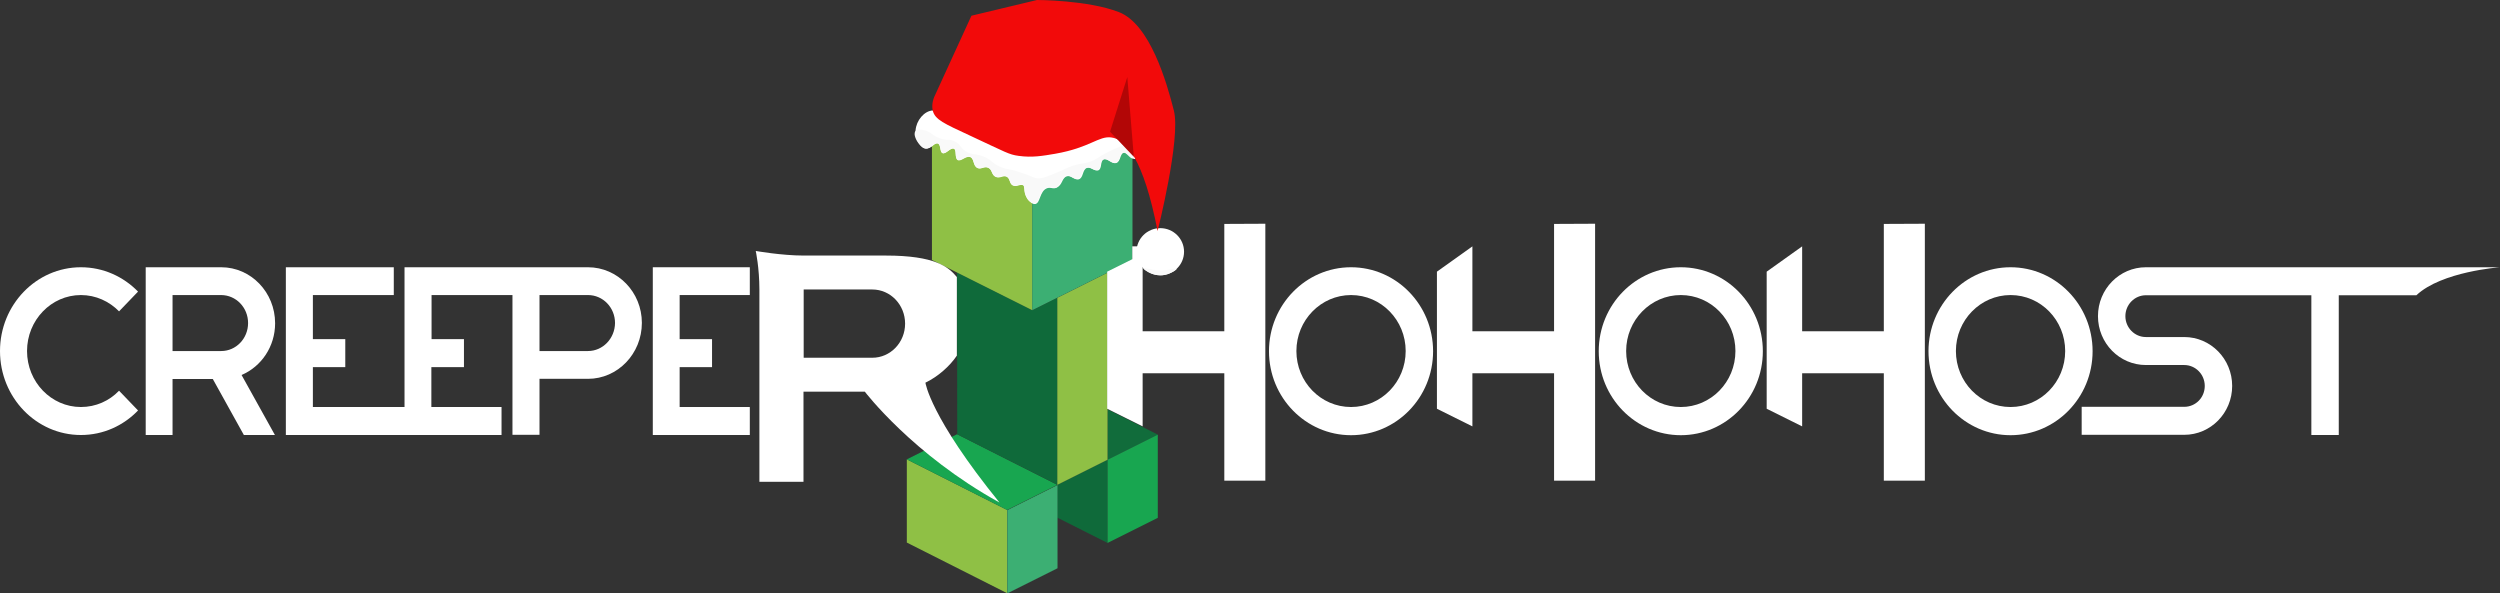
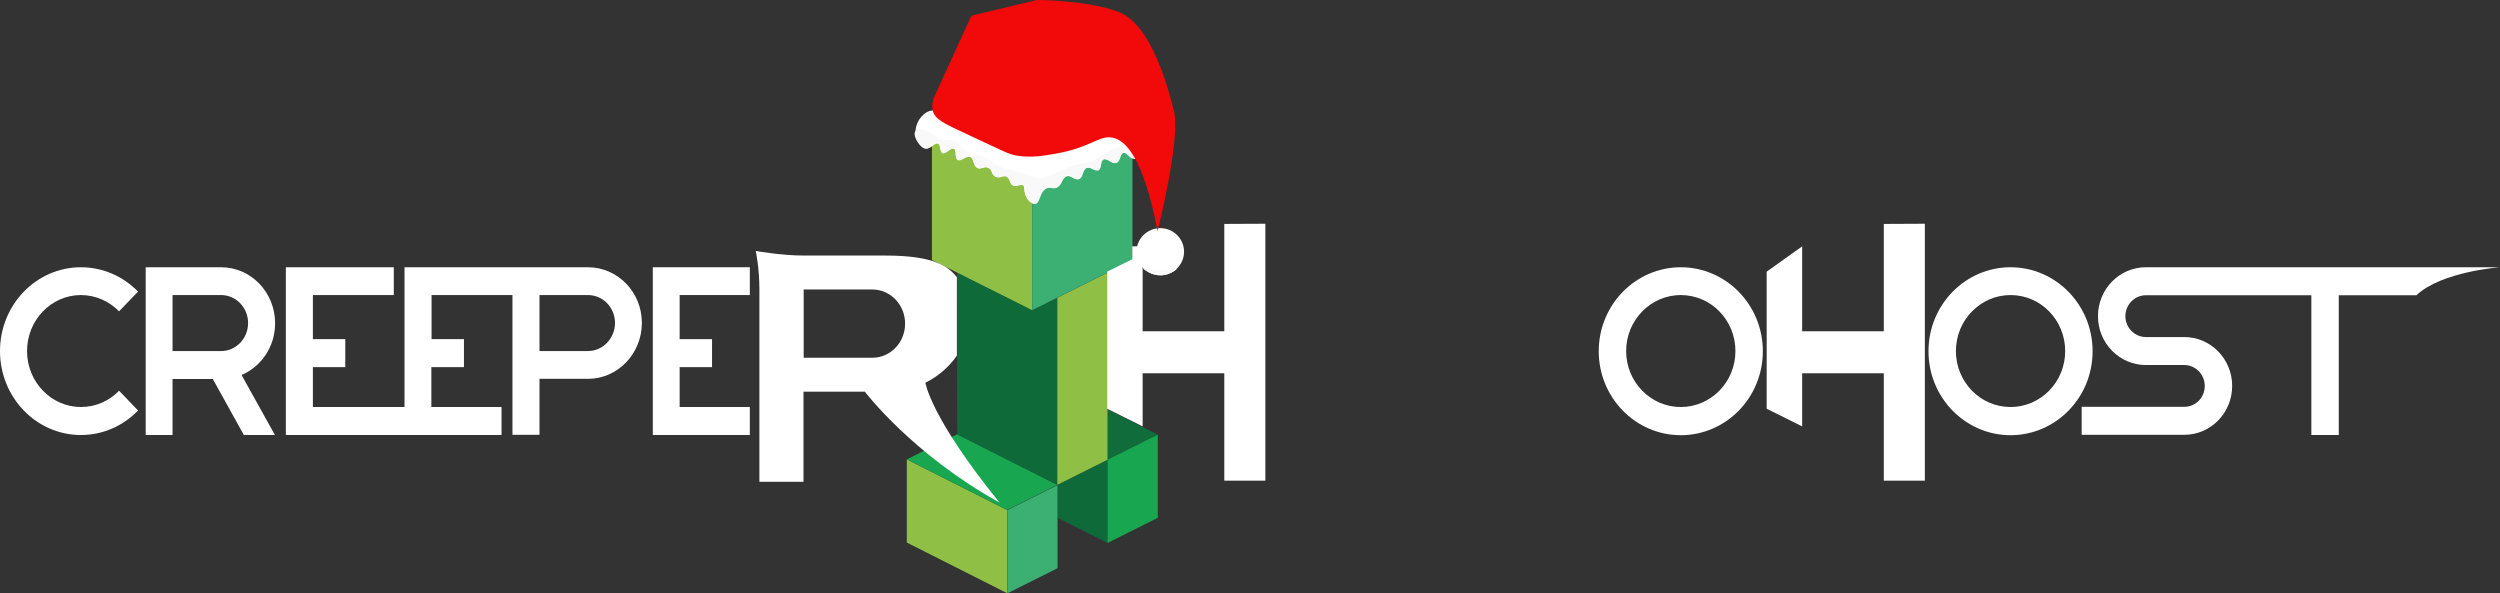
<svg xmlns="http://www.w3.org/2000/svg" xmlns:ns1="http://sodipodi.sourceforge.net/DTD/sodipodi-0.dtd" xmlns:ns2="http://www.inkscape.org/namespaces/inkscape" version="1.1" id="svg2" x="0px" y="0px" viewBox="0 0 1304 309.5" style="enable-background:new 0 0 1304 309.5;" xml:space="preserve">
  <rect x="0" y="0" width="1304" height="309.5" fill="#333333" stroke="none" />
  <style type="text/css">
	.st0{fill:#0F6A3A;}
	.st1{fill:#116C3B;}
	.st2{fill:#18A650;}
	.st3{fill:#8FC045;}
	.st4{fill:#3CAF73;}
	.st5{fill:#0C9648;}
	.st6{fill:#FFFFFF;}
	.st7{fill:#F9F9F9;}
	.st8{fill:#F20A0A;}
	.st9{fill:#B20606;}
</style>
  <ns1:namedview bordercolor="#666666" borderopacity="1" gridtolerance="10" guidetolerance="10" id="namedview46" ns2:current-layer="svg2" ns2:cx="599.98061" ns2:cy="183.86176" ns2:pageopacity="0" ns2:pageshadow="2" ns2:window-height="1027" ns2:window-maximized="1" ns2:window-width="1920" ns2:window-x="1912" ns2:window-y="-8" ns2:zoom="1" objecttolerance="10" pagecolor="#ffffff" showgrid="false">
	</ns1:namedview>
  <g>
    <path class="st0" d="M551.5,270l26.2,13.2v-43.4l-26.2,13.1V270z" />
    <path class="st1" d="M577.7,213.5v26.3l26.2-13.1L577.7,213.5z" />
    <path class="st2" d="M577.7,239.8l26.2-13.1v43.4l-26.2,13.1V239.8z" />
    <path class="st3" d="M473,239.6l52.3,26.4v43.4L473,283V239.6z" />
    <path class="st4" d="M525.4,266.1l26.2-13.1v43.4l-26.2,13.1V266.1z" />
    <path class="st2" d="M499.2,226.5l52.3,26.4L525.3,266L473,239.6L499.2,226.5z" />
    <path class="st0" d="M499.2,142.1l39.3,19.7l13.1-6.6v97.7l-52.3-26.4L499.2,142.1L499.2,142.1z" />
    <path class="st3" d="M551.5,155.3l26.2-13.1v97.6l-26.2,13.1V155.3z" />
    <path class="st3" d="M486.1,70.2v65.4l52.3,26.2V96.7L486.1,70.2z" />
    <path class="st4" d="M538.4,96.7l52.3-26.4v65.4l-52.3,26.1V96.7z" />
    <path class="st5" d="M538.4,43.8l-52.3,26.4l52.3,26.4l52.3-26.4L538.4,43.8z" />
  </g>
  <path id="path30" ns2:connector-curvature="0" class="st6" d="M638.6,116.8v56H596v-44.3h-5.4v6.7l-13.1,6.5v71.5l18.5,9.2  v-27.7h42.6v56H660v-134L638.6,116.8L638.6,116.8z" />
-   <path id="path32" ns2:connector-curvature="0" class="st6" d="M704.7,212.3c-15.8,0-28.5-13.1-28.5-29.2s12.8-29.2,28.5-29.2  c15.8,0,28.5,13.1,28.5,29.2C733.2,199.3,720.4,212.3,704.7,212.3z M704.7,139.4c-23.6,0-42.8,19.6-42.8,43.8s19.2,43.8,42.8,43.8  s42.8-19.6,42.8-43.8S728.3,139.4,704.7,139.4z" />
-   <path id="path30_1_" ns2:connector-curvature="0" class="st6" d="M810.6,116.8v56H768v-44.3l-18.5,13.2v71.5l18.5,9.2v-27.7  h42.6v56H832v-134L810.6,116.8L810.6,116.8z" />
  <path id="path32_1_" ns2:connector-curvature="0" class="st6" d="M876.7,212.3c-15.8,0-28.5-13.1-28.5-29.2  s12.8-29.2,28.5-29.2c15.8,0,28.5,13.1,28.5,29.2C905.2,199.3,892.4,212.3,876.7,212.3z M876.7,139.4c-23.6,0-42.8,19.6-42.8,43.8  s19.2,43.8,42.8,43.8s42.8-19.6,42.8-43.8S900.3,139.4,876.7,139.4z" />
  <path id="path30_2_" ns2:connector-curvature="0" class="st6" d="M982.6,116.8v56H940v-44.3l-18.5,13.2v71.5l18.5,9.2v-27.7  h42.6v56h21.4v-134L982.6,116.8L982.6,116.8z" />
  <path id="path32_2_" ns2:connector-curvature="0" class="st6" d="M1048.7,212.3c-15.8,0-28.5-13.1-28.5-29.2  s12.8-29.2,28.5-29.2c15.8,0,28.5,13.1,28.5,29.2C1077.2,199.3,1064.4,212.3,1048.7,212.3z M1048.7,139.4  c-23.6,0-42.8,19.6-42.8,43.8s19.2,43.8,42.8,43.8s42.8-19.6,42.8-43.8S1072.3,139.4,1048.7,139.4z" />
  <path id="path34" ns2:connector-curvature="0" class="st6" d="M1304,139.4h-184.7c-13.8,0-25,11.4-25,25.5s11.2,25.5,25,25.5  h20c5.9,0,10.7,4.9,10.7,10.9c0,6.1-4.8,10.9-10.7,10.9h-53.5v14.6h53.5c13.8,0,25-11.4,25-25.5s-11.2-25.5-25-25.5h-20  c-5.9,0-10.7-4.9-10.7-10.9s4.8-10.9,10.7-10.9h86.3v72.9h14.3V154h40.5C1273.5,141.6,1304,139.4,1304,139.4L1304,139.4z" />
  <path id="path36" ns2:connector-curvature="0" class="st6" d="M42.2,212.3c-15.5,0-28.1-13.1-28.1-29.2s12.6-29.2,28.1-29.2  c7.8,0,14.8,3.3,19.9,8.5l9.9-10.3c-7.6-7.8-18.1-12.7-29.8-12.7C18.9,139.4,0,159,0,183.1c0,24.2,18.9,43.8,42.2,43.8  c11.7,0,22.2-4.9,29.8-12.8l-9.9-10.3C57,209.1,50,212.3,42.2,212.3z" />
  <path id="path38" ns2:connector-curvature="0" class="st6" d="M115.4,183.1H90v-29.2h25.3c7.8,0,14.1,6.5,14.1,14.6  C129.4,176.6,123.1,183.1,115.4,183.1z M143.5,168.6c0-16.1-12.6-29.2-28.1-29.2H76v87.5h14v-29.2h21l16.2,29.2h16.2L126,195.6  C136.3,191.2,143.5,180.8,143.5,168.6L143.5,168.6z" />
  <path id="path40" ns2:connector-curvature="0" class="st6" d="M306.7,183.1h-25.3v-29.2h25.3c7.8,0,14.1,6.5,14.1,14.6  C320.7,176.6,314.4,183.1,306.7,183.1z M306.7,139.4H211v72.9h-47.8v-20.8h16.9v-14.6h-16.9v-23h42.2v-14.5h-56.3v87.5h112.5v-14.6  H225v-20.8h17v-14.6h-16.9v-23h42.2v72.9h14.1v-29.2h25.3c15.5,0,28.1-13.1,28.1-29.2C334.8,152.4,322.2,139.4,306.7,139.4  L306.7,139.4z" />
  <path id="path42" ns2:connector-curvature="0" class="st6" d="M391.1,212.3h-36.6v-20.8h16.9v-14.6h-16.9v-23h36.6v-14.5h-50.6  v87.5h50.6V212.3L391.1,212.3z" />
  <path id="path44" ns2:connector-curvature="0" class="st6" d="M455,186.6h-35.8V151H455c9.5,0,17.1,8,17.1,17.8  C472.1,178.7,464.4,186.6,455,186.6z M499.1,185.5v-41c-4.4-5.3-11.4-11.2-37-11.2h-42.9c-11.5,0-25-2.4-25-2.4s1.9,8.8,1.9,20.1  v100.3h23v-47h32c0,0,24.9,32.8,70.2,57.8c-36.3-44.8-38.6-62.5-38.6-62.5C489.2,196.5,495.4,191,499.1,185.5L499.1,185.5z" />
  <g>
    <g>
      <ellipse class="st6" cx="605.2" cy="131.3" rx="12.4" ry="12.3" />
      <path class="st7" d="M605.6,143.6c0.6,0,2.6-0.1,4.9-1.2c1.2-0.5,3.4-1.7,3.2-2.2c-0.2-0.6-3.5,0.8-8.2,0.8    c-5.4,0-8.9-1.7-9.1-1.1c-0.2,0.5,2.2,2,4.3,2.8C603,143.6,604.9,143.6,605.6,143.6z" />
    </g>
    <g>
      <g>
        <path class="st6" d="M484.9,57.9c-4.4,1.4-7.9,6.9-7.3,12c0.4,3.3,2.6,7.3,5.3,7.6c2.8,0.3,4.7-3.4,6.4-2.6     c1.6,0.7,0.7,4.3,2.3,5c1.7,0.7,4-2.9,5.9-2.3c1.7,0.5,0.3,4.8,2,5.9c1.8,1,4.4-2.5,6.7-1.5c2.1,0.9,1.2,4.3,3.5,5.6     c2,1.1,3.6-1.1,5.9,0c2.2,1.1,1.6,3.7,3.8,4.7s3.9-1.1,5.9,0c1.9,1.1,1.1,3.4,2.9,4.4c2,1.1,3.9-0.9,5.6,0     c1.4,0.8,0.1,3.1,1.5,5.9c0.9,1.8,2.9,4.1,4.7,3.8c2.7-0.4,2.2-6.7,6.1-8.2c2-0.8,2.8,0.6,5-0.3c3.2-1.4,2.7-5.1,5.3-5.9     c2.5-0.8,4.2,2.3,6.4,1.5c2.4-0.9,1.7-4.9,4.1-5.9c2.3-0.8,4.3,2.1,6.1,1.2c1.9-1,0.8-4.7,2.6-5.6c2-1,4.3,2.6,6.7,1.8     c2.3-0.8,1.8-4.7,3.8-5.3c2.3-0.6,4.2,3.8,6.1,3.2c1.8-0.6,2.4-5.4,1.5-9.4c-0.1-0.6-1.3-5.3-4.1-7.3c-8-5.8-23.4,14.3-48.6,14.6     c-2.7,0-8.4,0.1-15.2-2c-6-1.9-9.2-4.2-24.6-13.8C490.6,58.3,488,56.9,484.9,57.9z" />
        <path class="st7" d="M477.5,68.4c-1.3,1.6,0.5,5.4,2.5,7.4c0.7,0.7,1.5,1.6,2.8,1.7c1.5,0.1,3.1-1.1,3.2-1.2     c0.7-0.6,1.1-1.2,2.1-1.4c0.3-0.1,0.7-0.2,1-0.1c1.7,0.5,1.1,4.4,2.6,5c1.7,0.8,4.2-3.1,5.8-2.4c1.6,0.7,0.3,4.8,2,5.9     c1.8,1,4.2-2.4,6.5-1.5c2.2,0.9,1.4,4.5,3.8,5.7c2,1,3.5-1.1,5.6-0.1c2.2,1,1.6,3.7,3.8,4.7s3.7-1.1,5.7-0.1s1.4,3.6,3.4,4.6     s4-1.2,5.3-0.1c1,0.8,0.1,2.1,1.2,5c0.4,1.1,1.1,3,3,4c0.7,0.4,1.6,0.8,2.4,0.5c1.1-0.4,1.1-1.7,2.9-5.3c0.7-1.4,0.9-1.7,1.2-2     c1.5-1.2,3.7-1,4-1c1.2,0.1,1.4,0.5,2.1,0.4c0.9-0.2,1.5-1,2.3-2.3c1.8-2.6,2.7-4,3-4.1c2.2-1,4.2,2.3,6.6,1.5     c2.4-0.9,1.7-4.8,4.2-5.7c2.2-0.8,4.1,2,6,1.1c2-1,1.1-4.5,3-5.4c2.1-1,4.5,2.6,6.7,1.7s1.6-4.8,3.4-5.3c2-0.5,3.8,3.5,5.4,3     c1.5-0.5,2.4-4.8,0.7-6.5c-2.4-2.4-9.9,1.3-14.2,3.4c-4.8,2.4-4.9,3.4-8.9,4.8s-4.8,0.7-9.4,2.3c-3.3,1.1-3.2,1.5-8.6,3.7     c-4.4,1.8-6.7,2.7-8.5,2.7c-3.1,0.1-3.6-1.1-9.9-3.1c-6.5-2.2-6.6-1.2-10.5-2.9c-5.2-2.4-4.6-4-9.4-5.6c-4.2-1.5-5.6-0.5-8.6-2.5     c-2.9-1.9-2.4-3.3-5.2-4.9c-3.2-1.9-4.2-0.3-8.4-1.9c-4.2-1.6-4.7-3.7-8.7-4.3C480.6,67.6,478.4,67.2,477.5,68.4z" />
      </g>
      <g>
        <path class="st8" d="M488.1,48.8c6.2-13.5,12.4-27.1,18.6-40.6L540.9,0c0,0,26.4,0,42.7,6.3s25,36.8,28.7,51.4     s-8.5,62.8-8.5,62.8c-7.4-38-16.6-47.8-24.1-48.8c-6.7-0.9-11,5.3-29.3,8.5c-6.5,1.1-12,2.1-19.1,1.1c-5.1-0.7-6.3-1.7-25.2-10.5     c-13.7-6.4-18.4-8.3-19.6-13.2C485.8,54.3,486.9,51.1,488.1,48.8z" />
-         <polygon class="st9" points="591.4,81.8 588,40.2 579,68.7    " />
      </g>
    </g>
  </g>
</svg>